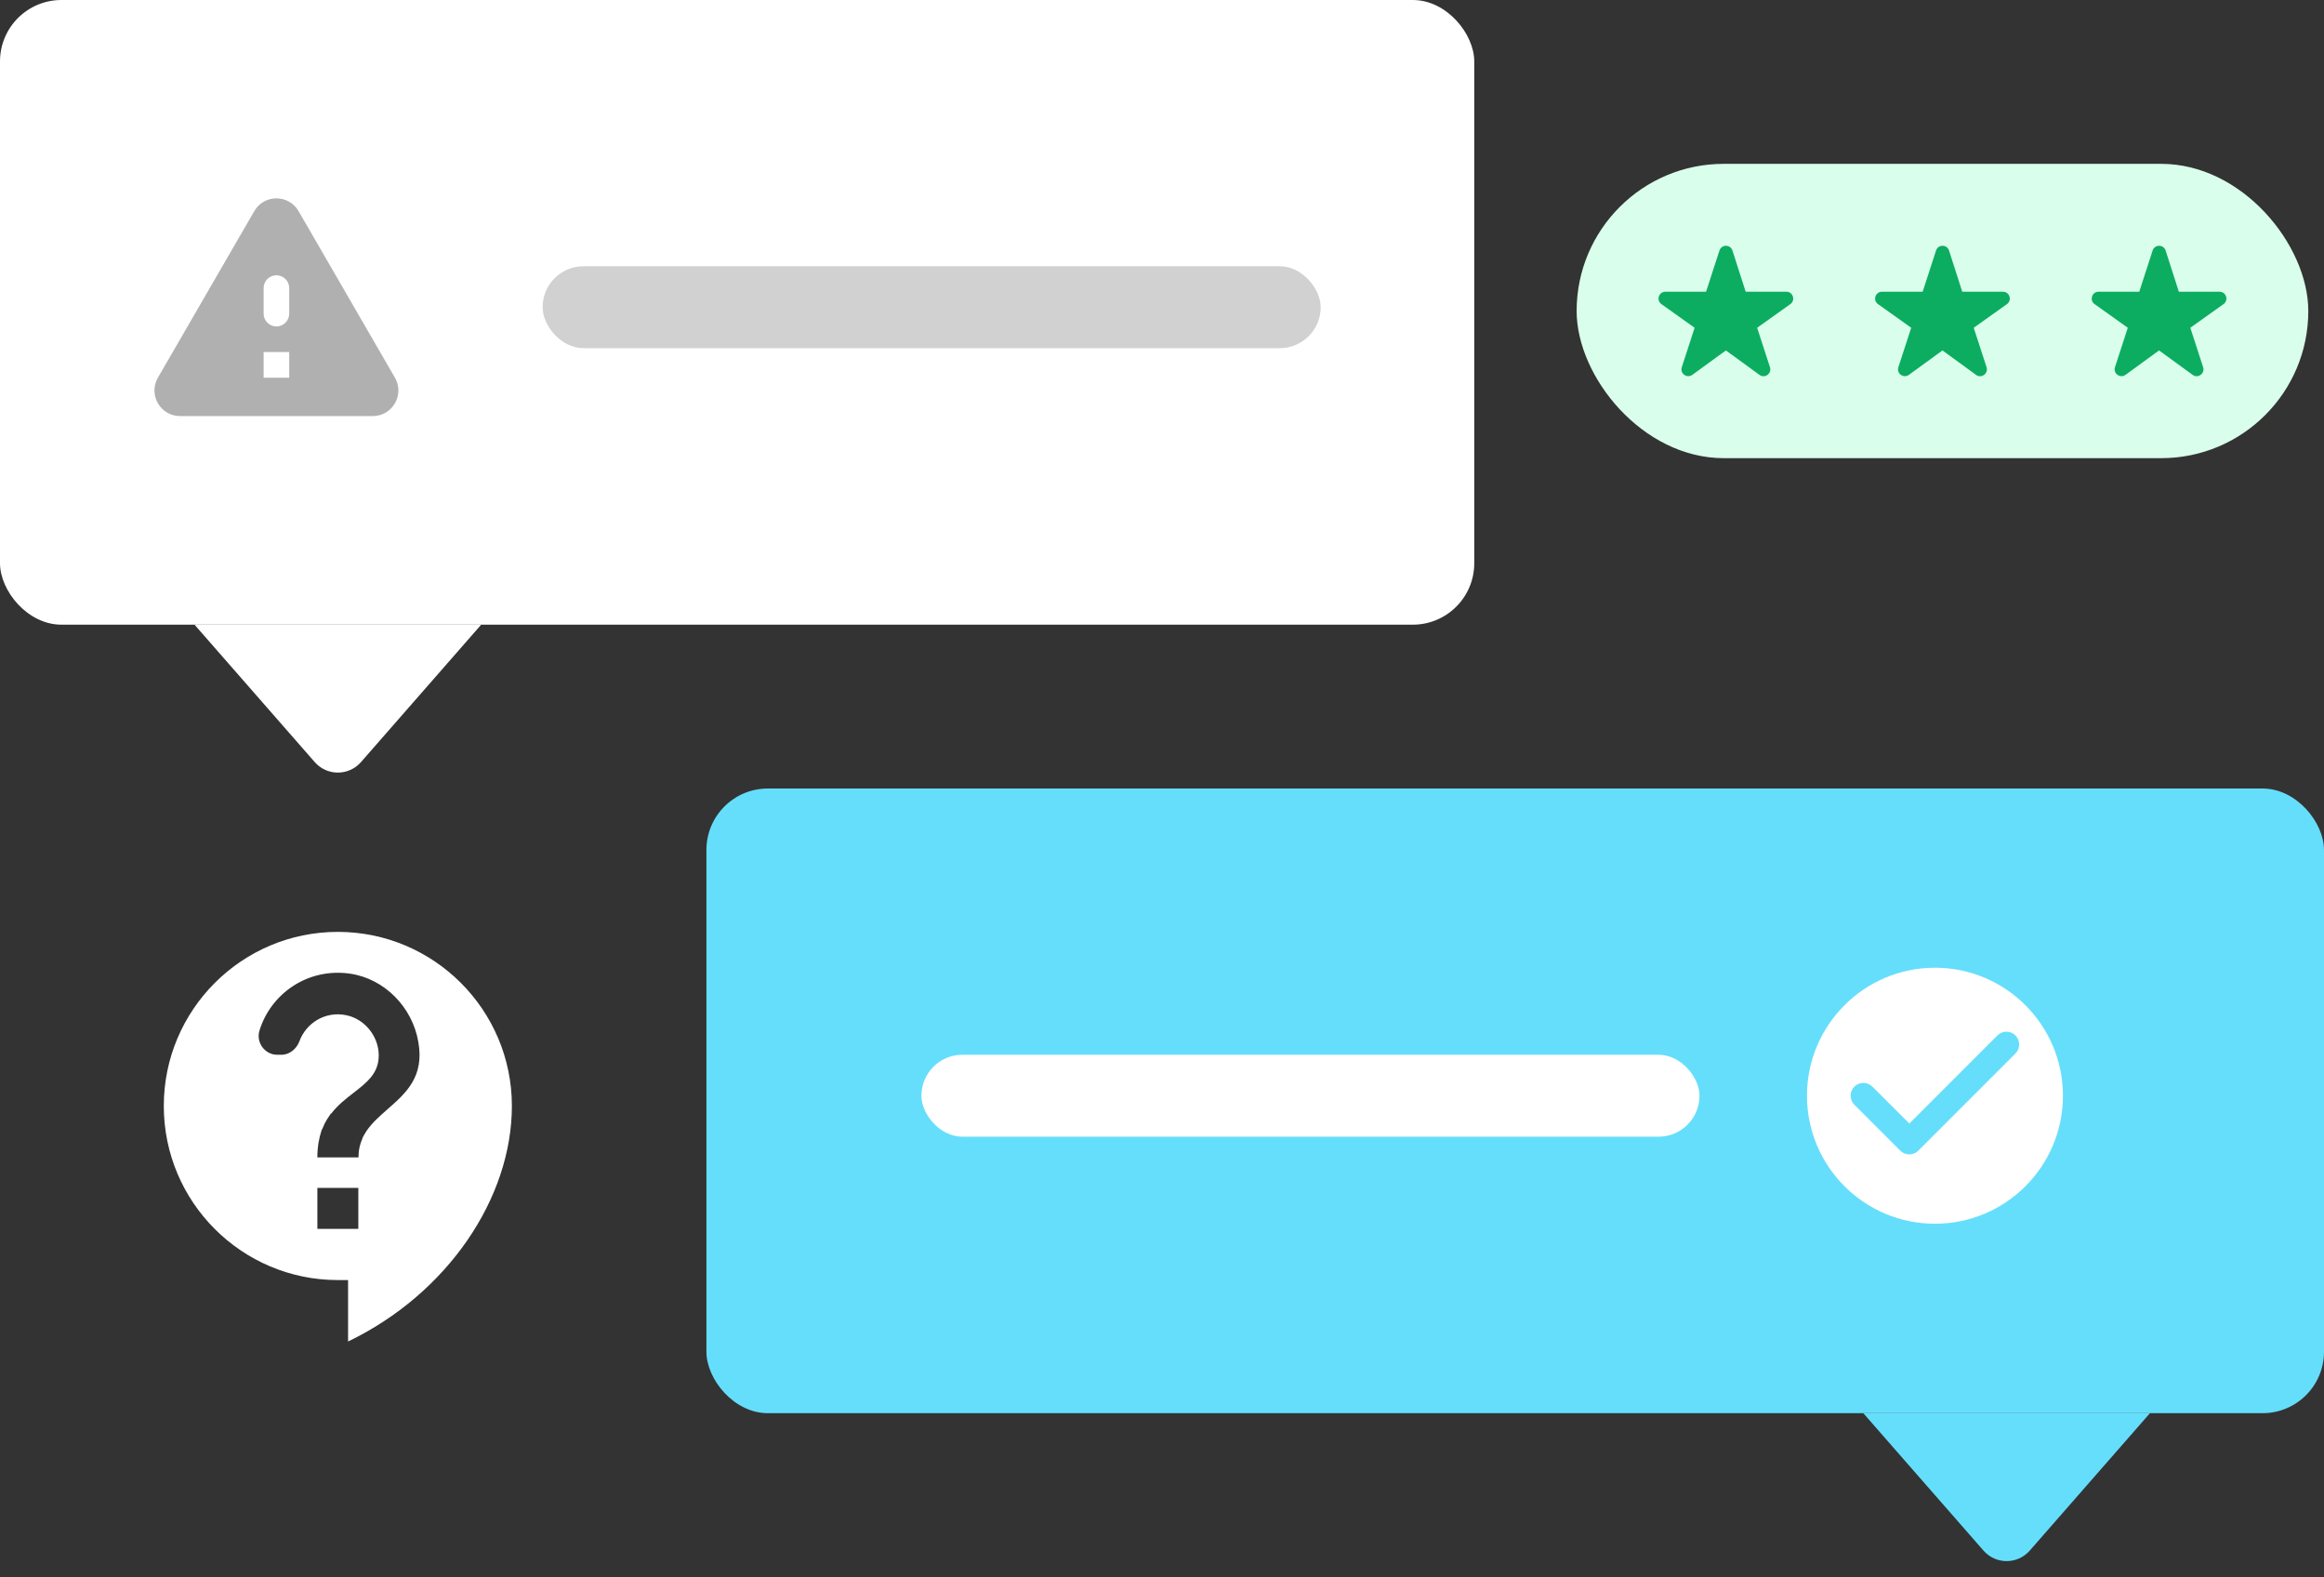
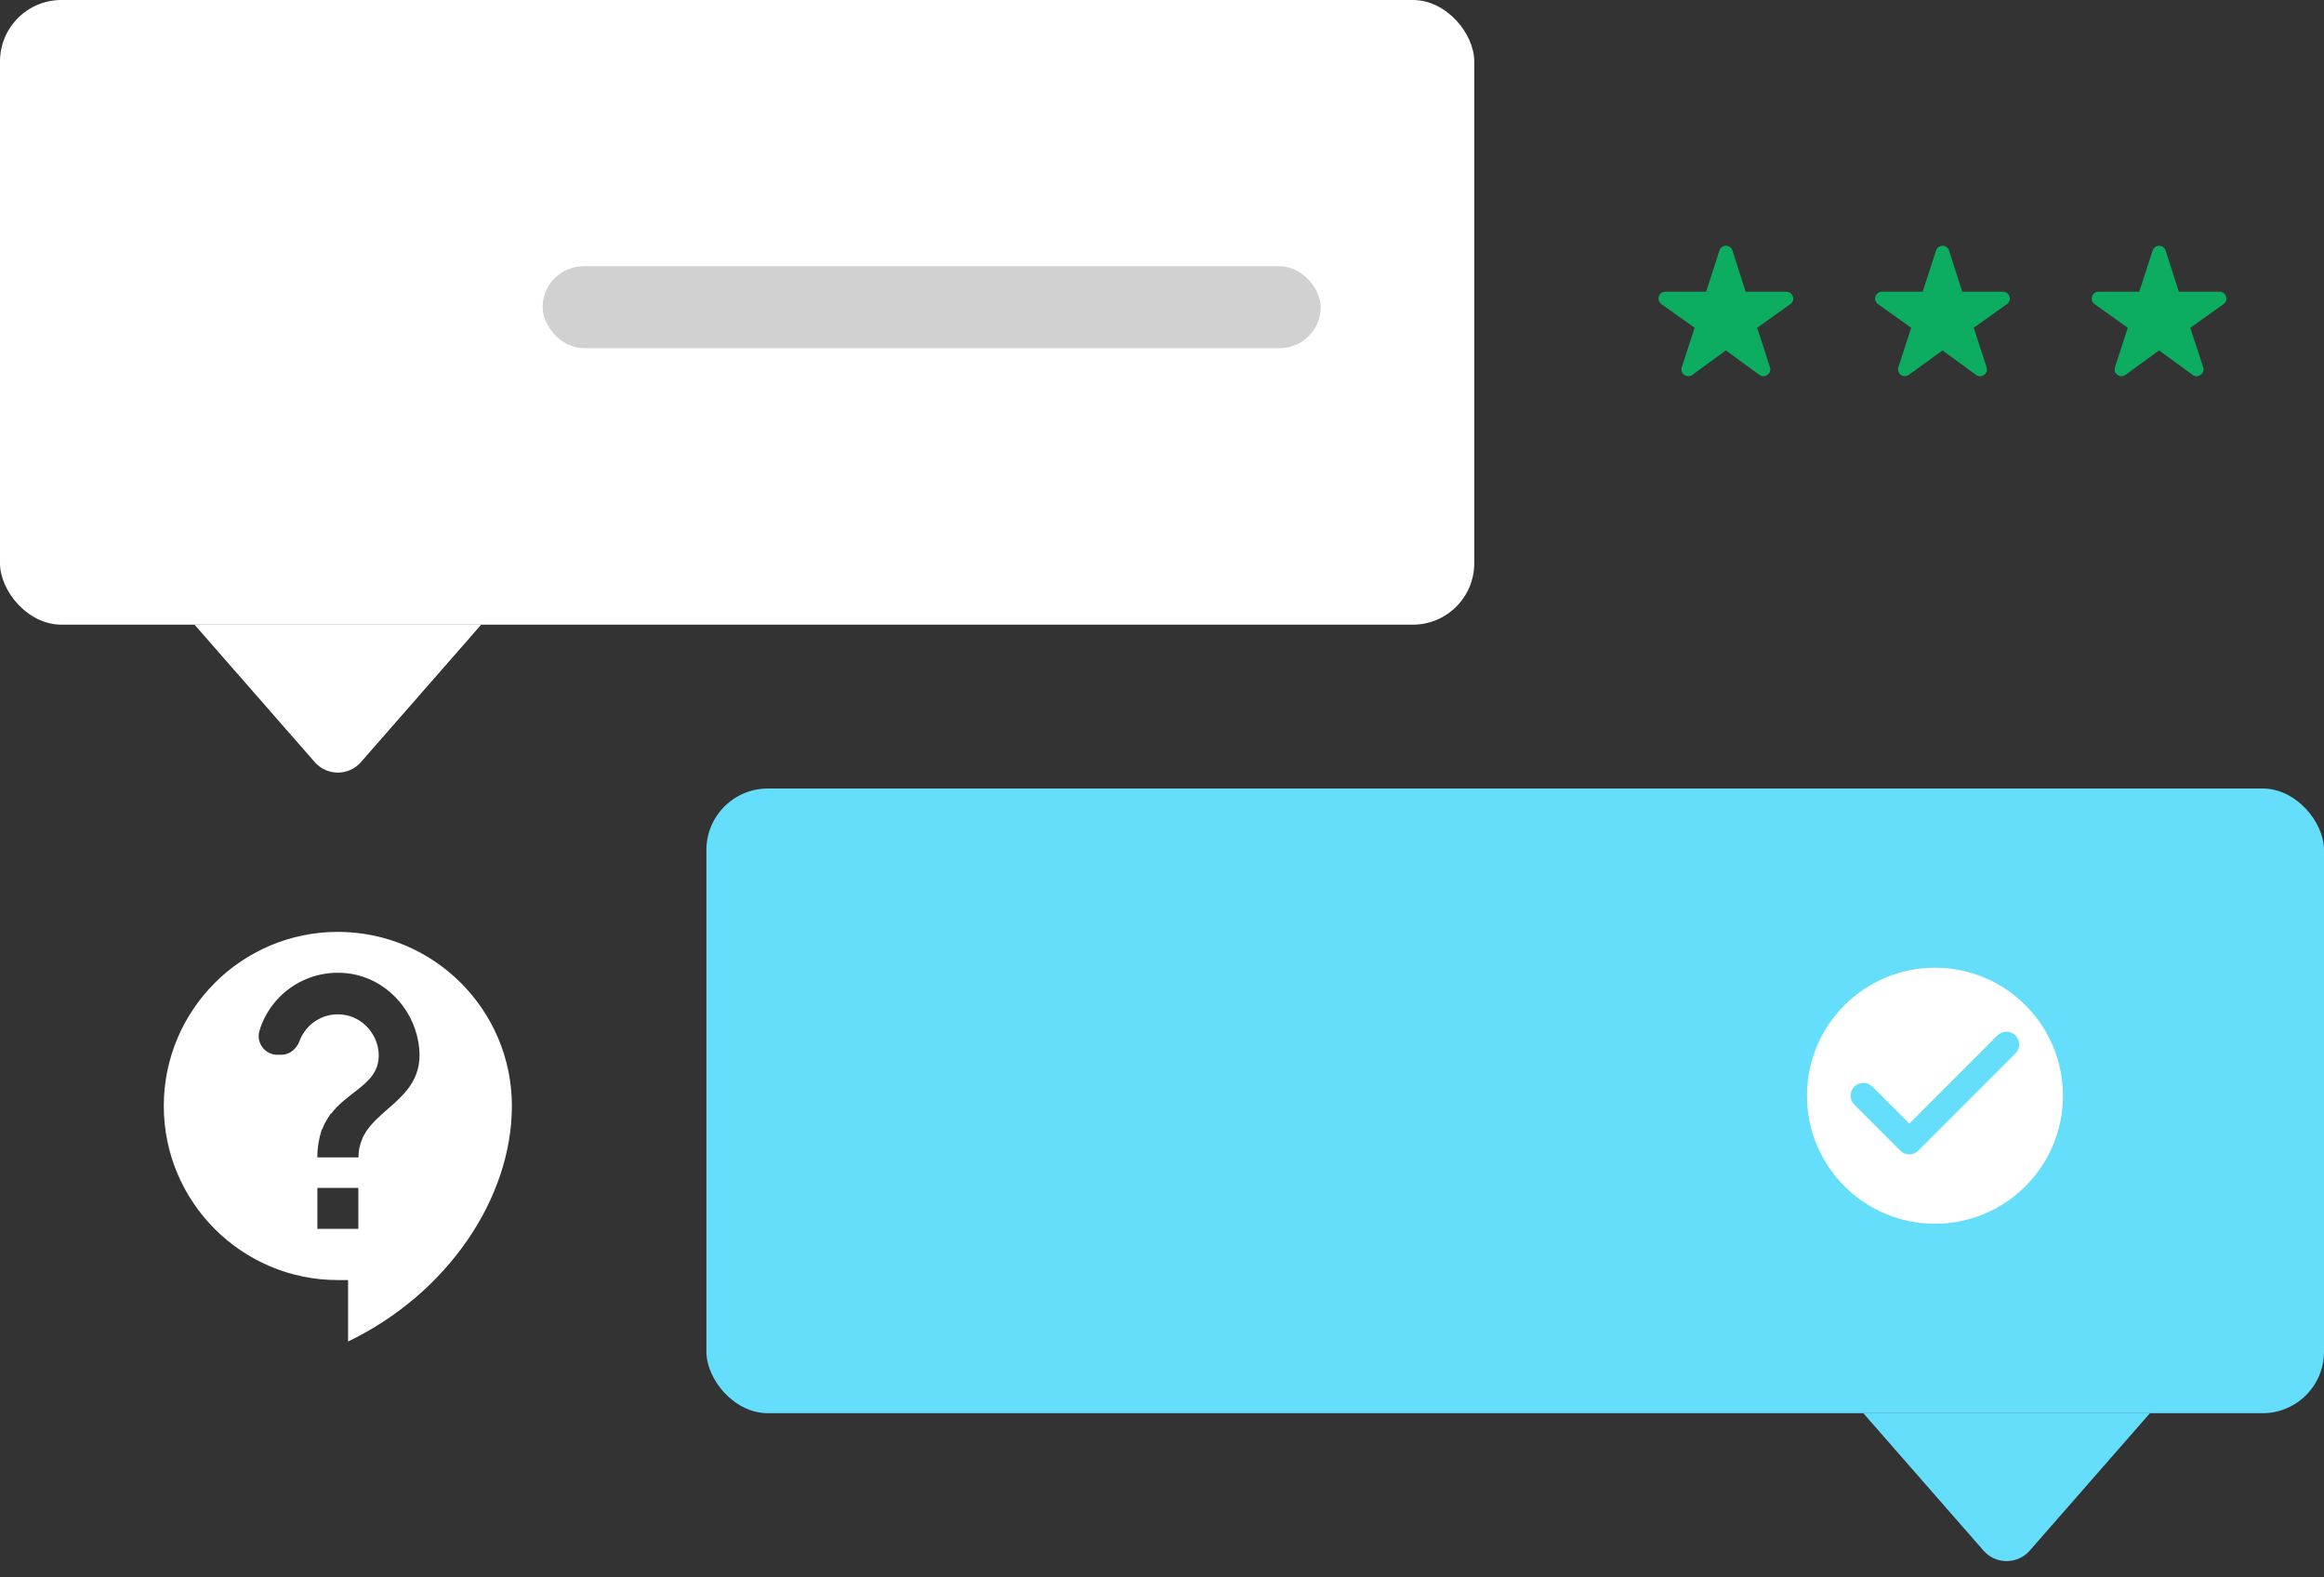
<svg xmlns="http://www.w3.org/2000/svg" width="227" height="154" viewBox="0 0 227 154" fill="none">
  <rect x="0" y="0" width="227" height="154" fill="#333333" stroke="none" />
  <rect width="144" height="61" rx="6" fill="white" />
  <rect x="53" y="26" width="76" height="8" rx="4" fill="#D1D1D1" />
-   <path fill-rule="evenodd" clip-rule="evenodd" d="M17.587 40.63H36.412C38.337 40.63 39.537 38.542 38.575 36.88L29.162 20.617C28.2 18.955 25.8 18.955 24.837 20.617L15.425 36.88C14.462 38.542 15.662 40.63 17.587 40.63ZM27 31.88C26.312 31.88 25.75 31.317 25.75 30.63V28.13C25.75 27.442 26.312 26.88 27 26.88C27.687 26.88 28.25 27.442 28.25 28.13V30.63C28.25 31.317 27.687 31.88 27 31.88ZM25.75 36.88H28.25V34.38H25.75V36.88Z" fill="#B0B0B0" />
  <path d="M35.258 74.42C34.062 75.786 31.938 75.786 30.742 74.42L19 61L47 61L35.258 74.42Z" fill="white" />
  <rect x="69" y="77" width="158" height="61" rx="6" fill="#65DEFB" />
  <path fill-rule="evenodd" clip-rule="evenodd" d="M176.5 107C176.5 100.1 182.1 94.5 189 94.5C195.9 94.5 201.5 100.1 201.5 107C201.5 113.9 195.9 119.5 189 119.5C182.1 119.5 176.5 113.9 176.5 107ZM181.124 107.875L185.612 112.363C186.099 112.85 186.899 112.85 187.374 112.363L196.862 102.875C197.349 102.388 197.349 101.6 196.862 101.113C196.374 100.625 195.587 100.625 195.099 101.113L186.499 109.713L182.887 106.113C182.399 105.625 181.612 105.625 181.124 106.113C180.89 106.346 180.759 106.663 180.759 106.994C180.759 107.325 180.89 107.642 181.124 107.875Z" fill="white" />
-   <rect x="90" y="103" width="76" height="8" rx="4" fill="white" />
  <path d="M198.258 151.42C197.062 152.786 194.938 152.786 193.742 151.42L182 138L210 138L198.258 151.42Z" fill="#65DEFB" />
-   <rect x="154" y="16" width="71.466" height="28.74" rx="14.37" fill="#DAFEEC" />
  <path d="M168.578 34.22L171.858 36.607C172.378 36.993 173.084 36.473 172.884 35.86L171.631 32.007L174.871 29.7C175.404 29.327 175.138 28.487 174.484 28.487H170.511L169.218 24.46C169.018 23.847 168.151 23.847 167.951 24.46L166.644 28.487H162.671C162.018 28.487 161.751 29.327 162.284 29.7L165.524 32.007L164.271 35.86C164.071 36.473 164.778 36.98 165.298 36.607L168.578 34.22Z" fill="#0CAD60" />
  <path d="M189.733 34.22L193.013 36.607C193.533 36.993 194.24 36.473 194.04 35.86L192.786 32.007L196.026 29.7C196.56 29.327 196.293 28.487 195.64 28.487H191.666L190.373 24.46C190.173 23.847 189.306 23.847 189.106 24.46L187.8 28.487H183.826C183.173 28.487 182.906 29.327 183.44 29.7L186.68 32.007L185.426 35.86C185.226 36.473 185.933 36.98 186.453 36.607L189.733 34.22Z" fill="#0CAD60" />
  <path d="M210.889 34.22L214.169 36.607C214.689 36.993 215.395 36.473 215.195 35.86L213.942 32.007L217.182 29.7C217.715 29.327 217.449 28.487 216.795 28.487H212.822L211.529 24.46C211.329 23.847 210.462 23.847 210.262 24.46L208.955 28.487H204.982C204.329 28.487 204.062 29.327 204.595 29.7L207.835 32.007L206.582 35.86C206.382 36.473 207.089 36.98 207.609 36.607L210.889 34.22Z" fill="#0CAD60" />
-   <path fill-rule="evenodd" clip-rule="evenodd" d="M32.999 91C23.619 91 15.999 98.62 15.999 108C15.999 117.38 23.619 125 32.999 125H33.999V131C43.719 126.32 49.999 117 49.999 108C49.999 98.62 42.38 91 32.999 91ZM35 120H31V116H35V120ZM35.739 110.54C35.759 110.5 35.779 110.46 35.799 110.44C36.344 109.642 37.102 108.977 37.871 108.303C39.644 106.748 41.473 105.144 40.859 101.74C40.279 98.36 37.579 95.58 34.199 95.08C30.079 94.48 26.439 97.02 25.339 100.66C24.999 101.82 25.879 103 27.079 103H27.479C28.299 103 28.959 102.42 29.239 101.7C29.879 99.92 31.759 98.7 33.839 99.14C35.759 99.54 37.159 101.44 36.979 103.4C36.844 104.927 35.753 105.772 34.542 106.709C33.787 107.294 32.985 107.915 32.339 108.76L32.319 108.74C32.285 108.775 32.257 108.823 32.228 108.873C32.206 108.909 32.185 108.946 32.159 108.98C32.129 109.03 32.094 109.08 32.059 109.13C32.024 109.18 31.989 109.23 31.959 109.28C31.779 109.56 31.639 109.84 31.519 110.16C31.509 110.2 31.489 110.23 31.469 110.26C31.449 110.29 31.429 110.32 31.419 110.36C31.399 110.38 31.399 110.4 31.399 110.42C31.159 111.14 30.999 112 30.999 113.02H35.019C35.019 112.52 35.079 112.08 35.219 111.66C35.259 111.52 35.319 111.38 35.379 111.24C35.399 111.16 35.419 111.08 35.459 111.02C35.539 110.86 35.639 110.7 35.739 110.54Z" fill="white" />
+   <path fill-rule="evenodd" clip-rule="evenodd" d="M32.999 91C23.619 91 15.999 98.62 15.999 108C15.999 117.38 23.619 125 32.999 125H33.999V131C43.719 126.32 49.999 117 49.999 108C49.999 98.62 42.38 91 32.999 91ZM35 120H31V116H35V120ZM35.739 110.54C35.759 110.5 35.779 110.46 35.799 110.44C36.344 109.642 37.102 108.977 37.871 108.303C39.644 106.748 41.473 105.144 40.859 101.74C40.279 98.36 37.579 95.58 34.199 95.08C30.079 94.48 26.439 97.02 25.339 100.66C24.999 101.82 25.879 103 27.079 103H27.479C28.299 103 28.959 102.42 29.239 101.7C29.879 99.92 31.759 98.7 33.839 99.14C35.759 99.54 37.159 101.44 36.979 103.4C36.844 104.927 35.753 105.772 34.542 106.709C33.787 107.294 32.985 107.915 32.339 108.76L32.319 108.74C32.285 108.775 32.257 108.823 32.228 108.873C32.206 108.909 32.185 108.946 32.159 108.98C32.024 109.18 31.989 109.23 31.959 109.28C31.779 109.56 31.639 109.84 31.519 110.16C31.509 110.2 31.489 110.23 31.469 110.26C31.449 110.29 31.429 110.32 31.419 110.36C31.399 110.38 31.399 110.4 31.399 110.42C31.159 111.14 30.999 112 30.999 113.02H35.019C35.019 112.52 35.079 112.08 35.219 111.66C35.259 111.52 35.319 111.38 35.379 111.24C35.399 111.16 35.419 111.08 35.459 111.02C35.539 110.86 35.639 110.7 35.739 110.54Z" fill="white" />
</svg>